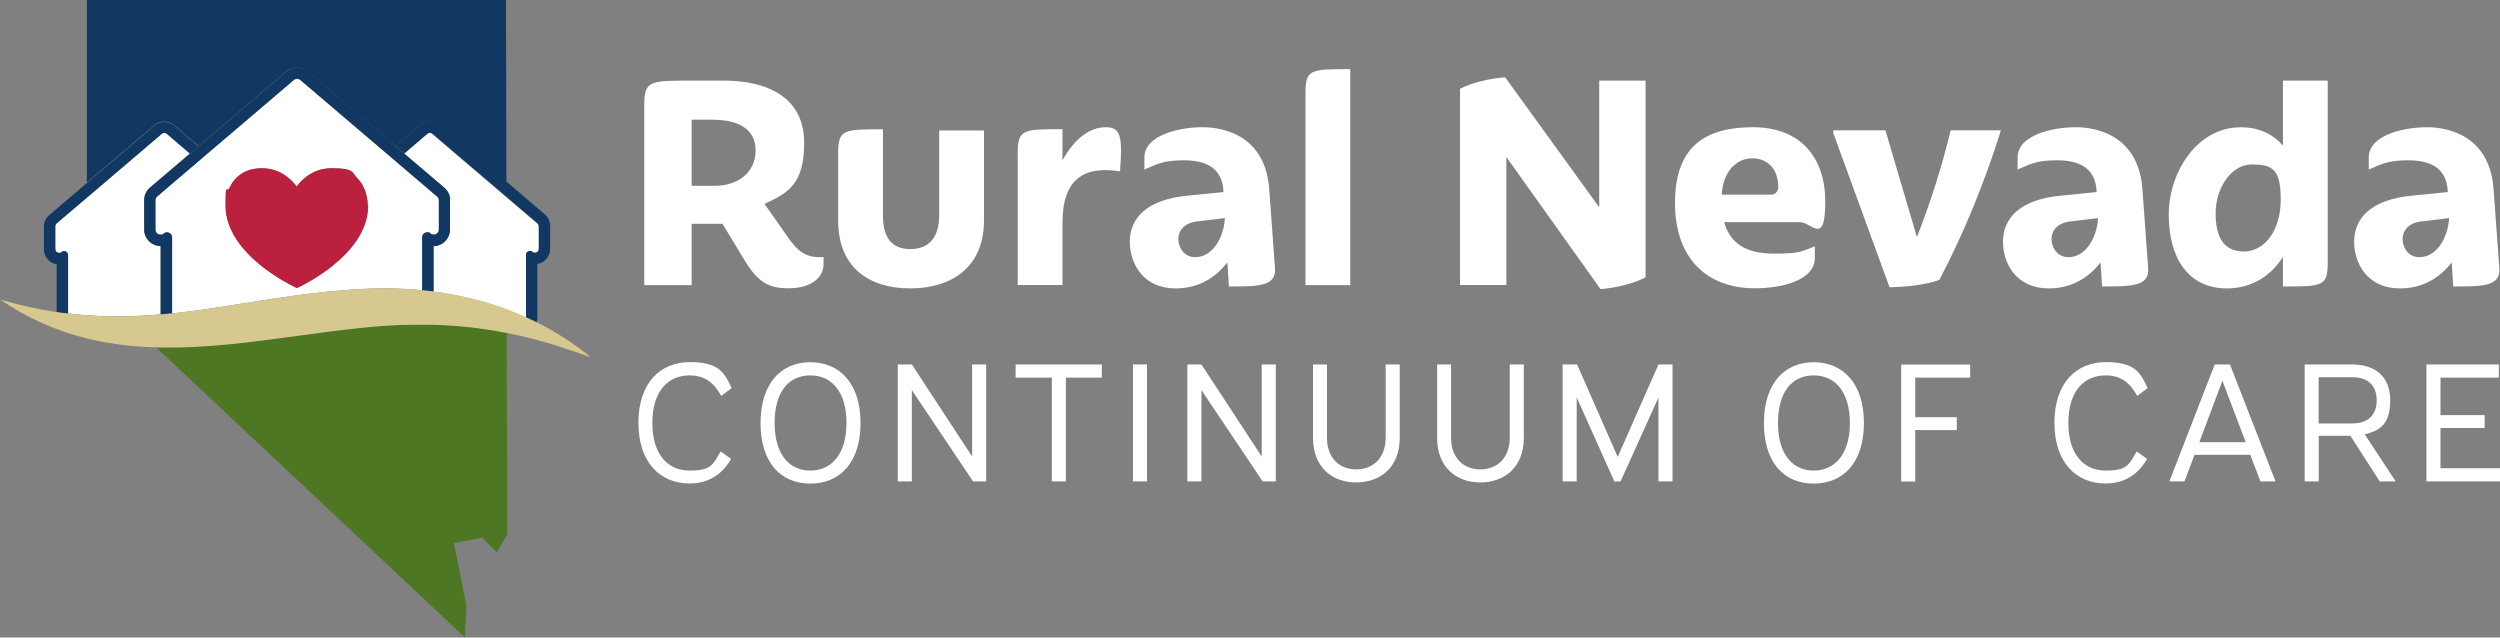
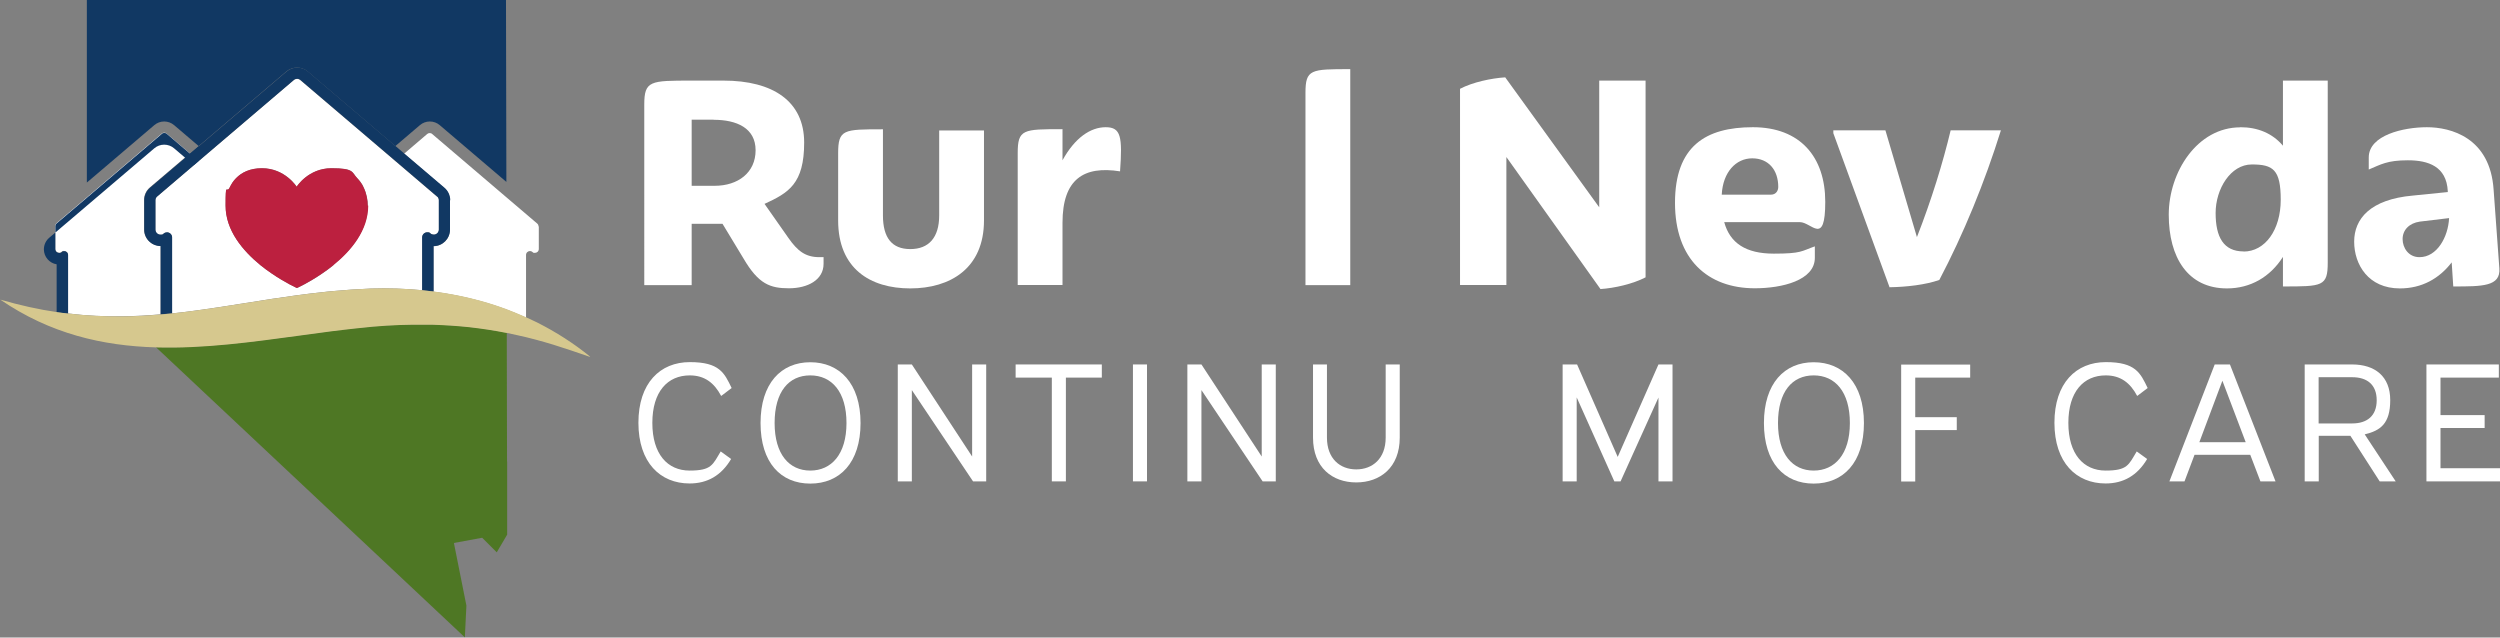
<svg xmlns="http://www.w3.org/2000/svg" viewBox="0 0 1920 489.6">
  <rect x="0" y="0" width="1920" height="489.6" fill="#808080" stroke="none" />
  <defs>
    <style>      .cls-1 {        fill-rule: evenodd;      }      .cls-1, .cls-2, .cls-3, .cls-4, .cls-5, .cls-6, .cls-7 {        stroke-width: 0px;      }      .cls-1, .cls-6 {        fill: #fff;      }      .cls-2 {        fill: #000;      }      .cls-3 {        fill: #113863;      }      .cls-4 {        fill: #bc203f;      }      .cls-5 {        fill: #d6c88e;      }      .cls-7 {        fill: #4e7724;      }      .cls-8 {        display: none;      }    </style>
  </defs>
  <g id="Layer_2" data-name="Layer 2" class="cls-8">
-     <rect class="cls-2" width="1920" height="489.6" />
-   </g>
+     </g>
  <g id="Layer_1" data-name="Layer 1">
    <g>
      <path class="cls-6" d="M587.1,156.5l18.3,26.1c7.1,10.2,13.2,14.9,23.9,14.9h3.2v5.1c0,12.4-12.2,18.8-26.6,18.8s-23.4-3.2-34.9-22.9l-16.1-26.6h-23.7v47.1h-36.4V80.4c0-18.5,4.6-18.5,36.4-18.5h24.4c38.1,0,62,15.9,62,47.6s-12,38.6-30.5,47.1ZM548,91.9h-16.8v50.8h17.6c18.1,0,31.5-10.2,31.5-27.3s-14.6-23.4-32.2-23.4Z" />
      <path class="cls-6" d="M699.1,221.5c-31,0-55.4-15.4-55.4-52.2v-51.5c0-18.5,4.1-18.5,34.4-18.5v66.1c0,17.1,6.8,25.9,21,25.9s22.2-8.8,22.2-25.9v-65.2h34.4v69.1c0,36.8-25.9,52.2-56.6,52.2Z" />
      <path class="cls-6" d="M781.6,219v-101.3c0-18.5,4.1-18.5,34.4-18.5v23.9c9.5-17.3,21.5-25.4,33.2-25.4s12.9,7.3,11,33.9c-27.8-4.4-44.2,5.9-44.2,39.5v47.8h-34.4Z" />
-       <path class="cls-6" d="M912.8,150.2l26.8-2.7v-.7c-1-19-14.9-23.7-30.7-23.7s-20.7,3.2-30,7.1v-9.3c0-17.1,26.6-23.2,44.7-23.2s48.6,7.8,51.2,48.1l4.4,60.3c1,13.9-12.9,13.9-35.4,13.9l-1.2-18.5c-9.5,12.4-22.9,20-39.8,20-24.2,0-35.1-18.3-35.1-35.9s12.4-32.5,45.1-35.4ZM918,197.5c13.4,0,22-15.4,22.7-30l-22.5,2.7c-8.3,1.2-13.2,6.6-13.2,13.4s4.6,13.9,12.9,13.9Z" />
      <path class="cls-6" d="M1002.6,219V71.4c0-18.3,4.1-18.3,34.4-18.3v165.9h-34.4Z" />
      <path class="cls-6" d="M1229.1,221.9l-72.2-101.3v98.3h-35.6V68.2c9.8-5.1,23.9-8.1,34.7-8.8l72.2,99.8V61.9h35.6v151.1c-9.8,5.1-23.9,8.3-34.7,9Z" />
      <path class="cls-6" d="M1393.8,198c0,17.3-25.1,23.4-46.1,23.4-36.1,0-61.3-22.2-61.3-65.6s23.4-58.1,59.8-58.1,55.6,22.9,55.6,57.3-10.5,15.6-19.5,15.6h-58.1c4.4,16.1,16.6,24.2,38.1,24.2s21.2-2,31.5-5.6v8.8ZM1322.3,149.5h37.8c4.1,0,5.6-3.4,5.6-5.9,0-13.2-7.6-22-20-22s-22.5,10.5-23.4,27.8Z" />
      <path class="cls-6" d="M1451.2,220.7l-43.2-118.4v-2.2h40l24.2,82c11.2-28.6,20-57.3,25.9-82h38.6c-12.4,39.8-28.8,79.8-47.3,114.9-10.5,3.7-25.1,5.4-38.1,5.6Z" />
-       <path class="cls-6" d="M1583.4,150.2l26.8-2.7v-.7c-1-19-14.9-23.7-30.7-23.7s-20.7,3.2-30,7.1v-9.3c0-17.1,26.6-23.2,44.7-23.2s48.6,7.8,51.2,48.1l4.4,60.3c1,13.9-12.9,13.9-35.4,13.9l-1.2-18.5c-9.5,12.4-22.9,20-39.8,20-24.2,0-35.1-18.3-35.1-35.9s12.4-32.5,45.1-35.4ZM1588.6,197.5c13.4,0,22-15.4,22.7-30l-22.5,2.7c-8.3,1.2-13.2,6.6-13.2,13.4s4.6,13.9,12.9,13.9Z" />
      <path class="cls-6" d="M1720.6,97.7c13.2,0,24.6,4.6,32.7,14.2v-50h34.4v139.8c0,18.3-4.1,18.3-34.4,18.3v-22.7c-9.8,15.4-24.9,24.2-43,24.2-30,0-44.7-23.7-44.7-56.6s22-67.1,54.9-67.1ZM1723,193.2c16.6,0,28.6-16.6,28.6-39.8s-5.9-27.1-22.2-27.1-27.8,18.8-27.8,37.3,6.1,29.5,21.5,29.5Z" />
      <path class="cls-6" d="M1853.1,150.2l26.8-2.7v-.7c-1-19-14.9-23.7-30.7-23.7s-20.7,3.2-30,7.1v-9.3c0-17.1,26.6-23.2,44.7-23.2s48.6,7.8,51.2,48.1l4.4,60.3c1,13.9-12.9,13.9-35.4,13.9l-1.2-18.5c-9.5,12.4-22.9,20-39.8,20-24.2,0-35.1-18.3-35.1-35.9s12.4-32.5,45.1-35.4ZM1858.2,197.5c13.4,0,22-15.4,22.7-30l-22.5,2.7c-8.3,1.2-13.2,6.6-13.2,13.4s4.6,13.9,12.9,13.9Z" />
    </g>
    <g>
      <path class="cls-6" d="M553.8,304c-5.3-10-12.7-15.7-24.1-15.7-17,0-28.7,12.5-28.7,36.5s11.7,36.6,28.6,36.6,17.7-4.4,23.9-14.7l8,5.8c-7.5,12.7-18.2,18.8-31.9,18.8-22.5,0-39.3-16-39.3-46.6s16.7-46.6,39.5-46.6,26.5,8.3,32.1,19.9l-7.9,6Z" />
      <path class="cls-6" d="M660.9,324.9c0,30.5-16,46.5-38.6,46.5s-38.2-16-38.2-46.5,15.8-46.7,38.2-46.7,38.6,16.1,38.6,46.7ZM594.9,324.9c0,24,11.2,36.5,27.4,36.5s27.8-12.5,27.8-36.5-11.3-36.6-27.8-36.6-27.4,12.5-27.4,36.6Z" />
      <path class="cls-6" d="M700.3,279.9l46.3,70.7v-70.7h10.8v89.8h-10.1l-47-70.1v70.1h-10.8v-89.8h10.8Z" />
      <path class="cls-6" d="M846.2,279.9v10.1h-27.6v79.7h-10.8v-79.7h-27.8v-10.1h66.2Z" />
      <path class="cls-6" d="M880.9,279.9v89.8h-10.8v-89.8h10.8Z" />
      <path class="cls-6" d="M922.7,279.9l46.3,70.7v-70.7h10.8v89.8h-10.1l-47-70.1v70.1h-10.8v-89.8h10.8Z" />
      <path class="cls-6" d="M1019.1,279.9v56.2c0,16.1,10,24.4,22.5,24.4s22.6-8.3,22.6-24.4v-56.2h10.8v56.2c0,23-15.1,34.4-33.4,34.4s-33.2-11.4-33.2-34.4v-56.2h10.8Z" />
-       <path class="cls-6" d="M1114.4,279.9v56.2c0,16.1,10,24.4,22.5,24.4s22.6-8.3,22.6-24.4v-56.2h10.8v56.2c0,23-15.1,34.4-33.4,34.4s-33.2-11.4-33.2-34.4v-56.2h10.8Z" />
      <path class="cls-6" d="M1211.2,279.9l31.2,71,31.3-71h10.8v89.8h-10.8v-64.4l-29.1,64.4h-4.8l-28.9-64.5v64.5h-10.8v-89.8h11.2Z" />
      <path class="cls-6" d="M1431.5,324.9c0,30.5-16,46.5-38.6,46.5s-38.2-16-38.2-46.5,15.8-46.7,38.2-46.7,38.6,16.1,38.6,46.7ZM1365.5,324.9c0,24,11.2,36.5,27.4,36.5s27.8-12.5,27.8-36.5-11.3-36.6-27.8-36.6-27.4,12.5-27.4,36.6Z" />
      <path class="cls-6" d="M1513.1,279.9v10.1h-42.2v30.4h31.9v9.9h-31.9v39.5h-10.8v-89.8h53Z" />
      <path class="cls-6" d="M1641.3,304c-5.3-10-12.7-15.7-24.1-15.7-17,0-28.7,12.5-28.7,36.5s11.7,36.6,28.6,36.6,17.7-4.4,23.9-14.7l8,5.8c-7.5,12.7-18.2,18.8-31.9,18.8-22.5,0-39.3-16-39.3-46.6s16.7-46.6,39.5-46.6,26.5,8.3,32.1,19.9l-7.9,6Z" />
      <path class="cls-6" d="M1712.6,279.9l35,89.8h-11.6l-7.8-20.4h-42.8l-7.7,20.4h-11.6l34.8-89.8h11.6ZM1689.1,339.6h35.6l-17.9-47.2-17.7,47.2Z" />
      <path class="cls-6" d="M1806.4,279.9c17.5,0,29.3,9.1,29.3,27.4s-7.7,23.4-19.6,26.3l23.8,36.1h-12.3l-22.5-35h-24.3v35h-10.8v-89.8h36.3ZM1780.7,325.2h25.8c11.3,0,18.8-5.7,18.8-17.8s-7.5-17.7-18.8-17.7h-25.8v35.4Z" />
      <path class="cls-6" d="M1919.1,279.9v10.1h-44.8v28.8h33.9v9.9h-33.9v30.9h45.7v10.1h-56.5v-89.8h55.6Z" />
    </g>
    <g>
      <path class="cls-7" d="M389.5,354.5v56.1l-8,13.6-11.2-11.2-21.7,4,9.6,48.1-1.2,24.4-237.3-222.9c36.5,1.1,73.8-4.2,111.2-9.2,7.6-1,15.3-2.1,23-3.1,3.6-.5,7.1-.9,10.7-1.3,5.6-.7,11.2-1.3,16.7-1.8,1.6-.2,3.2-.3,4.9-.5,13.7-1.2,27.4-1.7,41-1.5,1.6,0,3.2,0,4.8,0,9.5.3,18.9.9,28.3,1.9,9.5,1,19,2.5,28.5,4.4.1,0,.3,0,.4,0l.2,98.8Z" />
      <path class="cls-3" d="M389,139.8l-51.3-43.7c-2.1-1.8-4.8-2.8-7.6-2.8s-5.5,1-7.6,2.8l-18.9,16.1-67.3-57.3c-2.3-1.9-5.2-3-8.2-3s-5.9,1.1-8.2,3l-67.3,57.3-18.9-16.1c-2.1-1.8-4.8-2.8-7.6-2.8s-5.5,1-7.6,2.8l-51.8,44.1V0h321.9l.3,139.8Z" />
      <path class="cls-3" d="M389.3,255.7c-.1,0-.3,0-.4,0h.4Z" />
      <g>
        <g>
          <path class="cls-1" d="M123.3,189h0v52.4c-9.6.8-19.2,1.4-29,1.5-13.6.2-27.6-.4-42.1-2.2v-45c0-1.8-1.4-3-3-3s-1.3.2-1.9.7c-.6.5-1.2.7-1.9.7-1.5,0-3-1.2-3-3v-17.4c0-.9.4-1.7,1-2.3l23.3-19.8,57.5-49c.6-.5,1.2-.7,1.9-.7s1.4.2,1.9.7l17.8,15.2-30.8,26.2c-2.8,2.4-4.4,5.9-4.4,9.6v22.6c0,6.9,5.7,12.6,12.6,12.6Z" />
-           <path class="cls-3" d="M152.7,112.2l-3.4,2.9-3.4,2.9-17.8-15.2c-.5-.5-1.2-.7-1.9-.7s-1.4.2-1.9.7l-57.5,49-23.3,19.8c-.7.6-1,1.4-1,2.3v17.4c0,1.8,1.4,3,3,3s1.3-.2,1.9-.7c.6-.5,1.2-.7,1.9-.7,1.5,0,3,1.2,3,3v45c-1.4-.2-2.9-.4-4.4-.5-1.4-.2-2.9-.4-4.4-.6v-36.8c-5.5-.9-9.8-5.7-9.8-11.5v-17.4c0-3.4,1.5-6.7,4.1-8.9l28.9-24.6,51.8-44.1c2.1-1.8,4.8-2.8,7.6-2.8s5.5,1,7.6,2.8l18.9,16.1Z" />
+           <path class="cls-3" d="M152.7,112.2l-3.4,2.9-3.4,2.9-17.8-15.2c-.5-.5-1.2-.7-1.9-.7s-1.4.2-1.9.7l-57.5,49-23.3,19.8c-.7.6-1,1.4-1,2.3v17.4c0,1.8,1.4,3,3,3s1.3-.2,1.9-.7c.6-.5,1.2-.7,1.9-.7,1.5,0,3,1.2,3,3v45c-1.4-.2-2.9-.4-4.4-.5-1.4-.2-2.9-.4-4.4-.6v-36.8c-5.5-.9-9.8-5.7-9.8-11.5c0-3.4,1.5-6.7,4.1-8.9l28.9-24.6,51.8-44.1c2.1-1.8,4.8-2.8,7.6-2.8s5.5,1,7.6,2.8l18.9,16.1Z" />
        </g>
        <g>
          <path class="cls-1" d="M413.8,173.8v17.4c0,1.8-1.4,3-3,3s-1.3-.2-1.9-.7c-.6-.5-1.2-.7-1.9-.7-1.5,0-3,1.2-3,3v48.2c-.6-.3-1.2-.5-1.7-.8-4.3-1.9-8.7-3.7-13.1-5.4-18.1-6.8-37.1-11.3-56.3-13.8v-34.9h0c6.9,0,12.6-5.6,12.6-12.6v-22.6c0-3.7-1.6-7.2-4.4-9.6l-30.8-26.2,17.8-15.2c.6-.5,1.2-.7,1.9-.7s1.4.2,1.9.7l57,48.6,23.7,20.2c.7.6,1,1.4,1,2.3Z" />
-           <path class="cls-3" d="M422.5,173.8v17.4c0,5.8-4.2,10.6-9.8,11.5v41.2c0,1.3-.2,2.6-.6,3.8-1.3-.7-2.6-1.3-4-1.9-1.4-.7-2.7-1.3-4.1-1.9v-48.2c0-1.8,1.4-3,3-3s1.3.2,1.9.7c.6.5,1.2.7,1.9.7,1.5,0,3-1.2,3-3v-17.4c0-.9-.4-1.7-1-2.3l-23.7-20.2-57-48.6c-.5-.5-1.2-.7-1.9-.7s-1.4.2-1.9.7l-17.8,15.2-3.4-2.9-3.4-2.9,18.9-16.1c2.1-1.8,4.8-2.8,7.6-2.8s5.5,1,7.6,2.8l51.3,43.7,29.4,25.1c2.6,2.2,4.1,5.5,4.1,8.9Z" />
        </g>
      </g>
      <g>
        <path class="cls-1" d="M335.5,150.9l-31.9-27.2-3.4-2.9-3.4-2.9-66.2-56.4c-.7-.6-1.6-.9-2.5-.9s-1.8.3-2.5.9l-66.2,56.4-3.4,2.9h0l-3.4,2.9-31.9,27.2c-.9.7-1.4,1.8-1.4,2.9v22.6c0,2.3,1.9,3.9,3.9,3.9s1.7-.3,2.5-.9c.7-.6,1.6-.9,2.5-.9,2,0,3.9,1.6,3.9,3.9v58.3c22.6-2.4,44.9-6.2,68-9.8,1.5-.2,2.9-.5,4.4-.7,1.4-.2,2.9-.4,4.4-.7,12.5-1.9,25.3-3.7,38.6-5.1,1.4-.2,2.9-.3,4.4-.5,1.4-.1,2.9-.3,4.4-.4,9.3-.9,18.7-1.5,28.5-1.9,13.1-.4,26.3,0,39.5,1.3v-40.6c0-2.3,1.9-3.9,3.9-3.9s1.7.3,2.5.9c.7.6,1.6.9,2.5.9,2,0,3.9-1.6,3.9-3.9v-22.6c0-1.1-.5-2.2-1.4-2.9ZM256.2,203.6c-1.5,1.2-2.9,2.3-4.4,3.4-1.5,1.1-2.9,2.1-4.4,3.1-10.5,7.2-19.3,11.1-19.3,11.1,0,0-8.8-3.9-19.3-11.1-1.4-1-2.9-2-4.4-3.1-1.4-1.1-2.9-2.2-4.4-3.4-13.4-11-26.7-26.6-26.7-45.7s.8-9,3.1-13.8c.6-1.3,1.4-2.6,2.2-3.9.8-1.2,1.7-2.3,2.8-3.4,4.3-4.4,10.7-7.6,19.8-7.6,17.8,0,26.7,14.2,26.7,14.2,0,0,8.9-14.2,26.7-14.2s15.5,3.2,19.8,7.6c1,1.1,2,2.2,2.8,3.4.9,1.2,1.6,2.5,2.2,3.9,2.3,4.8,3.1,9.9,3.1,13.8,0,19.1-13.2,34.8-26.7,45.7Z" />
        <path class="cls-3" d="M345.6,153.8v22.6c0,6.9-5.7,12.6-12.6,12.6h0v34.9c-1.5-.2-2.9-.4-4.4-.5-1.5-.2-2.9-.3-4.4-.5v-40.6c0-2.3,1.9-3.9,3.9-3.9s1.7.3,2.5.9c.7.6,1.6.9,2.5.9,2,0,3.9-1.6,3.9-3.9v-22.6c0-1.1-.5-2.2-1.4-2.9l-31.9-27.2-3.4-2.9-3.4-2.9-66.2-56.4c-.7-.6-1.6-.9-2.5-.9s-1.8.3-2.5.9l-66.2,56.4-3.4,2.9h0l-3.4,2.9-31.9,27.2c-.9.7-1.4,1.8-1.4,2.9v22.6c0,2.3,1.9,3.9,3.9,3.9s1.7-.3,2.5-.9c.7-.6,1.6-.9,2.5-.9,2,0,3.9,1.6,3.9,3.9v58.3c-1.5.2-2.9.3-4.4.4-1.5.1-2.9.3-4.4.4v-52.4h0c-6.9,0-12.6-5.6-12.6-12.6v-22.6c0-3.7,1.6-7.2,4.4-9.6l30.8-26.2,3.4-2.9,3.4-2.9,67.3-57.3c2.3-1.9,5.2-3,8.2-3s5.9,1.1,8.2,3l67.3,57.3,3.4,2.9,3.4,2.9,30.8,26.2c2.8,2.4,4.4,5.9,4.4,9.6Z" />
      </g>
      <path class="cls-4" d="M282.8,157.9c0,19.1-13.2,34.8-26.7,45.7-1.5,1.2-2.9,2.3-4.4,3.4-1.5,1.1-2.9,2.1-4.4,3.1-10.5,7.2-19.3,11.1-19.3,11.1,0,0-8.8-3.9-19.3-11.1-1.4-1-2.9-2-4.4-3.1-1.4-1.1-2.9-2.2-4.4-3.4-13.4-11-26.7-26.6-26.7-45.7s.8-9,3.1-13.8c.6-1.3,1.4-2.6,2.2-3.9.8-1.2,1.7-2.3,2.8-3.4,4.3-4.4,10.7-7.6,19.8-7.6,17.8,0,26.7,14.2,26.7,14.2,0,0,8.9-14.2,26.7-14.2s15.5,3.2,19.8,7.6c1,1.1,2,2.2,2.8,3.4.9,1.2,1.6,2.5,2.2,3.9,2.3,4.8,3.1,9.9,3.1,13.8Z" />
      <path class="cls-5" d="M452.8,274c-9.3-3.2-18.5-6.4-27.6-9.2-8.8-2.7-18.7-5.4-27.6-7.3-2.7-.6-5.5-1.2-8.2-1.8h0c0,0-.4,0-.4,0-9.5-1.9-19-3.3-28.5-4.4-9.4-1-18.9-1.6-28.3-1.9-1.6,0-3.2,0-4.8,0-13.7-.2-27.3.3-41,1.5-1.6.1-3.2.3-4.9.5-5.6.5-11.2,1.2-16.7,1.8-3.6.4-7.1.9-10.7,1.3-7.7,1-15.3,2-23,3.1-37.4,5.1-74.7,10.3-111.2,9.2-41.1-1.2-81.3-10.4-119.7-36.7,15.2,4.4,29.6,7.6,43.5,9.6,1.5.2,2.9.4,4.4.6,1.5.2,2.9.4,4.4.5,14.5,1.7,28.5,2.3,42.1,2.2,9.8-.1,19.5-.7,29-1.5,1.5-.1,2.9-.3,4.4-.4,1.5-.1,2.9-.3,4.4-.4,22.6-2.4,44.9-6.2,68-9.8,1.5-.2,2.9-.5,4.4-.7,1.4-.2,2.9-.4,4.4-.7,12.5-1.9,25.3-3.7,38.6-5.1,1.4-.2,2.9-.3,4.4-.5,1.4-.1,2.9-.3,4.4-.4,9.3-.9,18.7-1.5,28.5-1.9,13.1-.4,26.3,0,39.5,1.3,1.5.1,2.9.3,4.4.5,1.5.2,2.9.3,4.4.5,19.3,2.5,38.3,7,56.3,13.8,4.4,1.7,8.8,3.5,13.1,5.4.6.3,1.2.5,1.7.8,1.4.6,2.8,1.3,4.1,1.9,1.3.6,2.7,1.3,4,1.9,14.4,7.3,28.1,16,40.6,26.2Z" />
      <path class="cls-5" d="M389.3,255.7c-.1,0-.3,0-.4,0h.4Z" />
    </g>
  </g>
</svg>